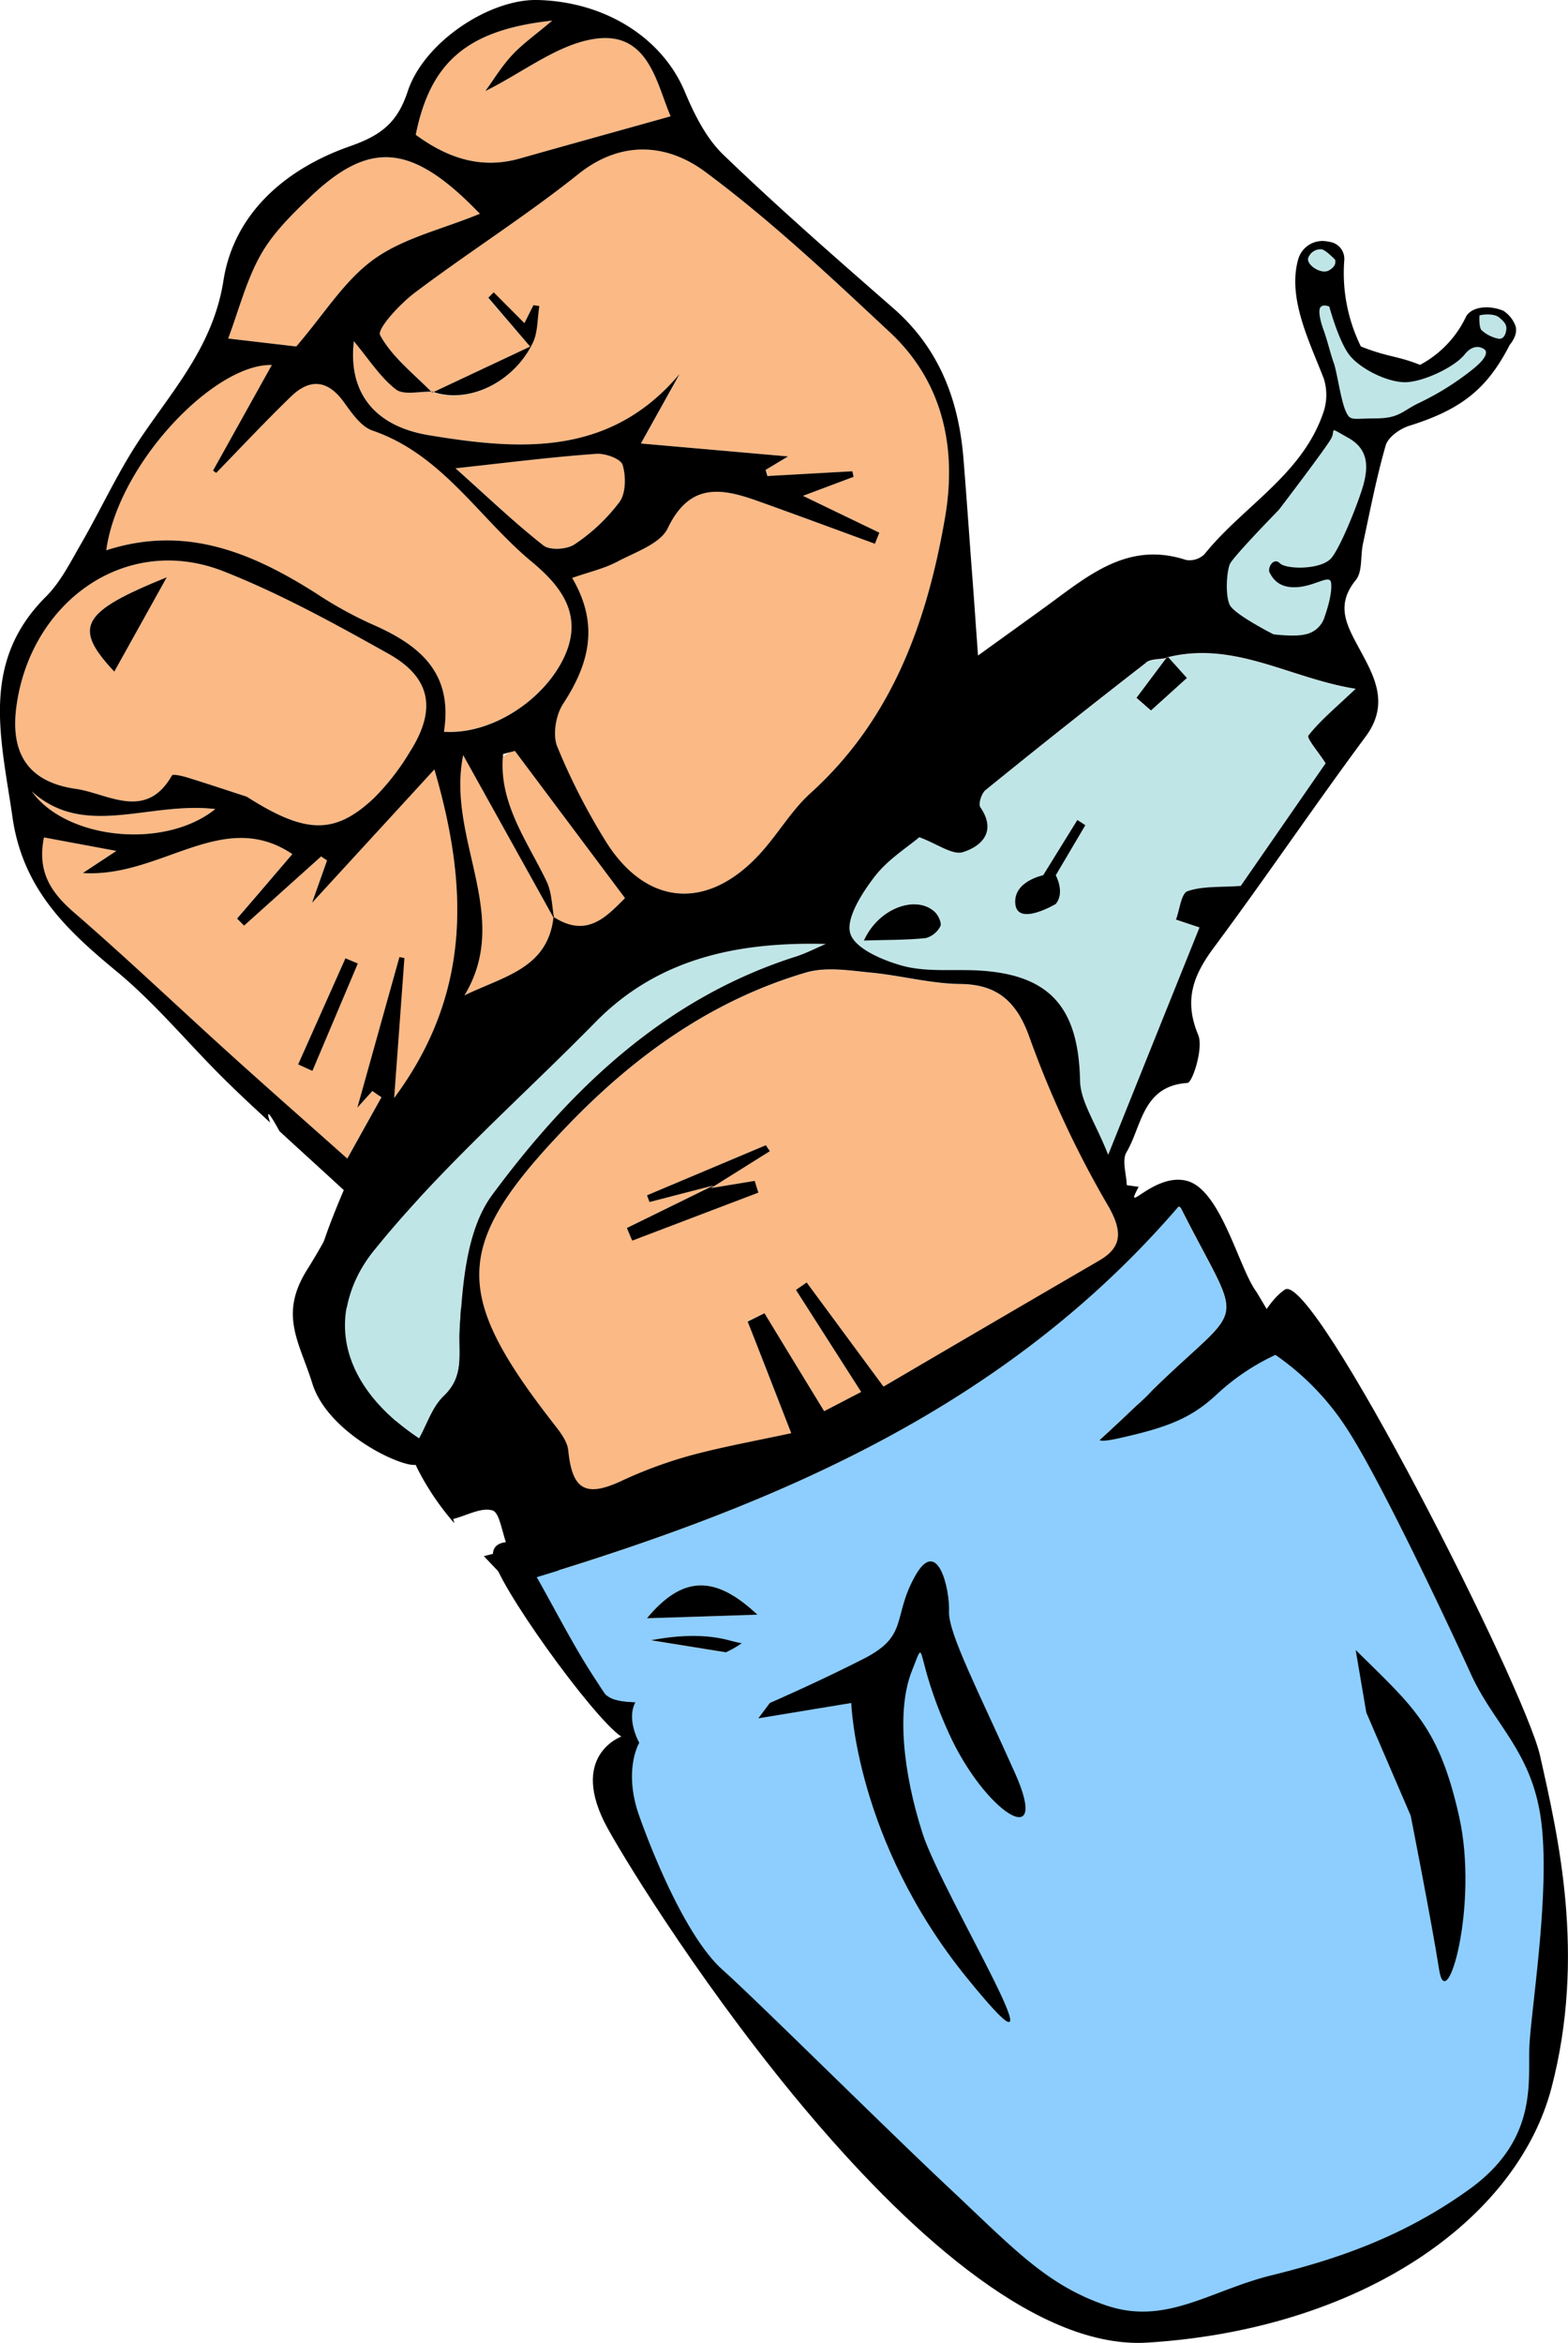
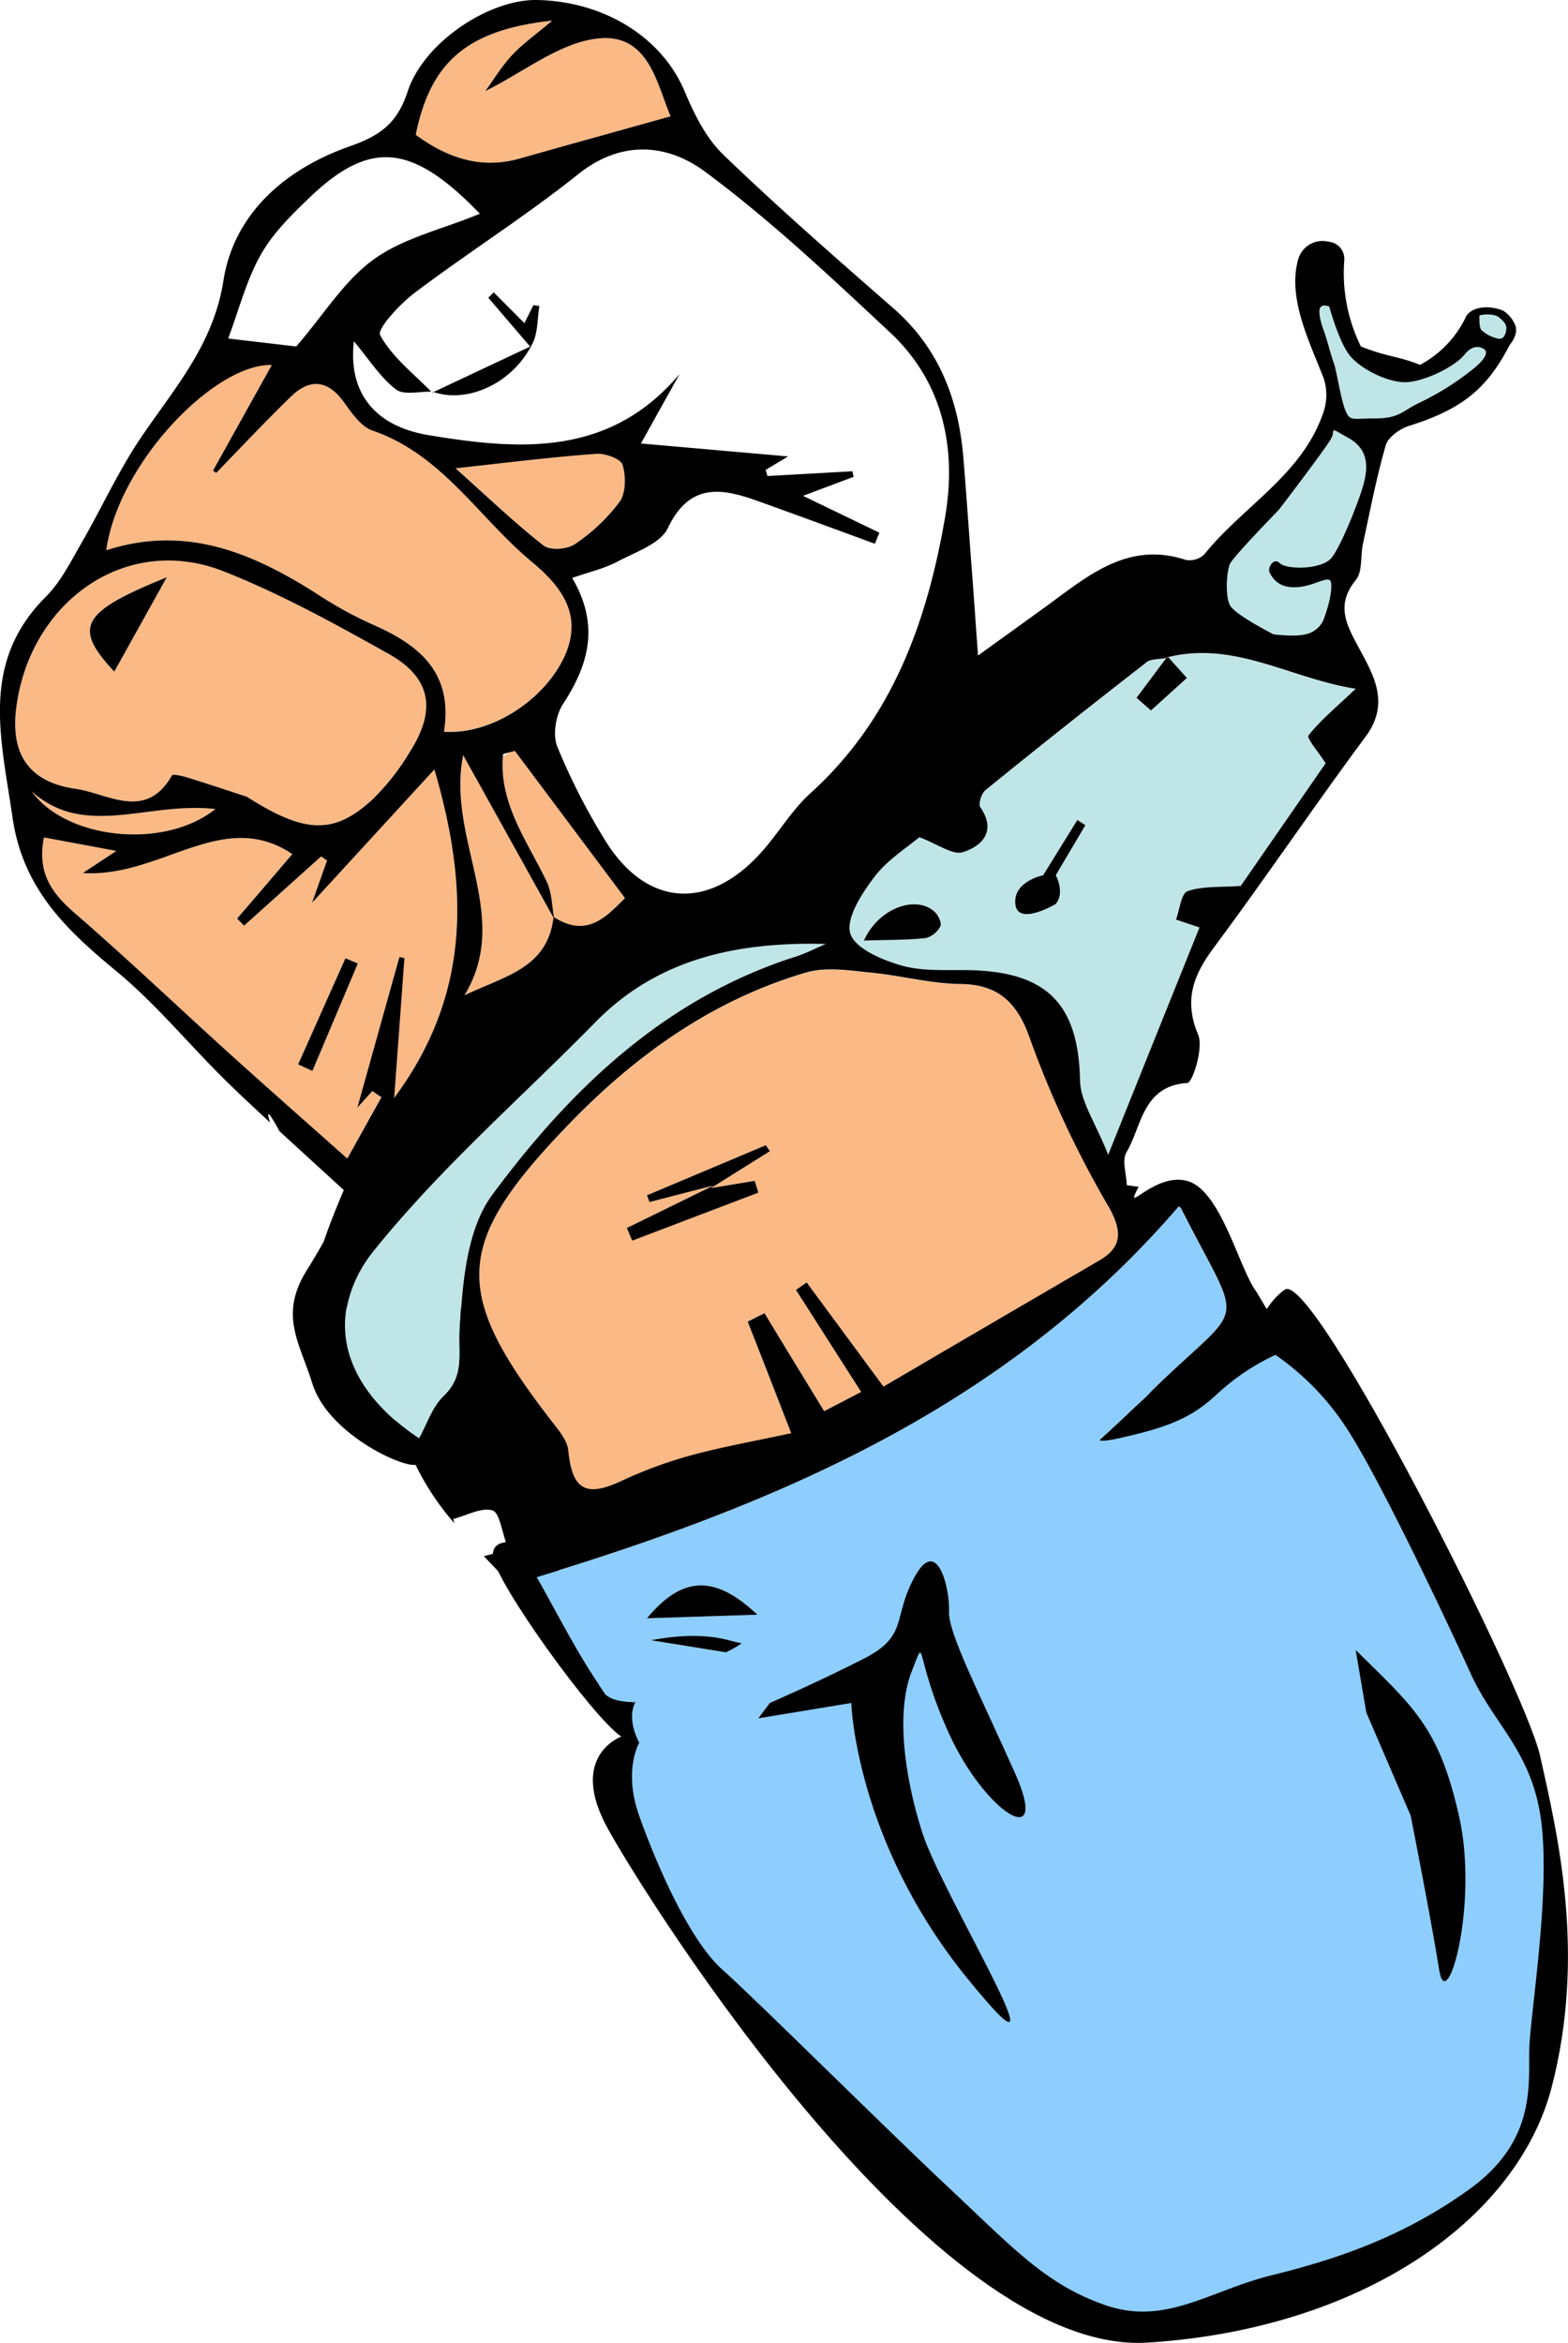
<svg xmlns="http://www.w3.org/2000/svg" viewBox="0 0 349.02 521.42">
  <defs>
    <style>.cls-1{fill:#fbb985;}.cls-2{fill:#c0e5e7;}.cls-3{fill:#8dceff;}</style>
  </defs>
  <g id="Слой_2" data-name="Слой 2">
    <g id="Слой_1-2" data-name="Слой 1">
      <path d="M119.08,344.22s-9.76-3.44-9.36,2.12,22.17,35.87,28.57,40.14c0,0-11.95,4.26-3,20.48s72.51,117.38,120.13,114.39,82.26-27.31,89.94-56.76,1.47-55.9-2.56-73.85C339.4,375.55,292.38,282.76,286,287s-11,19.64-11,19.64l-34.06,56.77-79.15,23.9Z" />
      <path d="M99.13,320.14c-.22,1-2.65,7.19-8.61,5.64s-18.12-8.61-21-17.89S62,292.64,68.42,282.48A133.66,133.66,0,0,0,78.6,262.8l13.93,2.29,15.88,40.81Z" />
-       <path class="cls-1" d="M96.23,87.37c-4-4.16-8.92-7.87-11.6-12.79-.76-1.38,4.43-7,7.76-9.49,11.93-9,24.63-17,36.27-26.3,9.76-7.84,20-6.72,28.26-.62C171.5,49,184.82,61.57,198.13,74,210,85.1,213,99.9,210.35,115.2c-4,23.16-11.72,44.87-30,61.37-4,3.64-6.91,8.56-10.53,12.7-11.94,13.64-26.11,12.7-35.35-2.59A140.88,140.88,0,0,1,124,166.05c-1-2.6-.26-7,1.35-9.43,5.7-8.74,8.18-17.48,2-28,3.87-1.35,7.11-2.08,9.95-3.57,4-2.14,9.65-4,11.32-7.48,4.93-10.32,12.12-8.92,20.23-6,8.63,3.09,17.22,6.28,25.82,9.42l1.11-2.43-17-8.21L190,106.12l-.18-1.24L171,105.94c-.18-.46-.35-.91-.53-1.36l5-3-32.76-2.88,8.62-15.49c-15.56,18.48-35.57,17-55.91,13.63-11.92-2-17.92-9.41-16.6-20.89,3.35,4,5.85,8,9.34,10.7,1.75,1.37,5.3.42,8,.57,7.86,2.85,18.08-1.93,22.38-10.85,1.16-2.4,1-5.44,1.45-8.19L118.68,68l-2,4-6.84-6.86-1.2,1.2L118,77.13Z" />
      <path class="cls-1" d="M196.66,308.59l-17.07-23.13-2.43,1.6,14.53,22.72-8.24,4.28c-4.67-7.65-9-14.73-13.29-21.81L166.38,294,176.12,319c-7.83,1.69-15.17,3-22.33,4.93a97.93,97.93,0,0,0-15.52,5.72c-7.9,3.67-10.91,1.93-11.77-6.77-.21-2.19-2-4.37-3.46-6.24-22.56-29.06-22.15-39.74,3.55-66.38,14.87-15.41,32-27.66,52.8-33.78,4.4-1.3,9.56-.48,14.31,0,6.73.62,13.4,2.48,20.12,2.55,7.25.08,11.52,3.12,14.38,9.46,6.24,13.86,12.5,27.72,19.22,41.35,2.42,4.9,1.94,8.05-2.71,10.76Q220.65,294.53,196.66,308.59ZM158.27,264.4l13.09-8.2-.9-1.33L144,266c.19.5.38,1,.56,1.5l14.27-3.69-19.31,9.47c.4.94.8,1.88,1.19,2.82l28.08-10.69L168,262.8Z" />
      <path class="cls-2" d="M260.06,146.29c14.88-3.61,27.18,4.77,41.7,7.06-4.56,4.33-7.91,7.07-10.51,10.4-.46.59,2.2,3.63,3.82,6.18l-18.89,27.29c-4.55.34-8.45,0-11.85,1.18-1.4.48-1.75,4.12-2.57,6.32L267,206.4C260.7,222.05,254.29,238,246.67,257c-2.86-7.24-6.16-11.83-6.26-16.5-.35-16.66-7-24-23.84-24.57-5.26-.17-10.74.35-15.69-1-4.4-1.21-10.58-3.83-11.61-7.18s2.59-9,5.41-12.65c2.93-3.83,7.32-6.54,9.95-8.78,4.07,1.51,7.41,4.06,9.72,3.32,4.27-1.35,7.51-4.67,3.86-10-.48-.72.26-3.08,1.15-3.8q17.73-14.3,35.74-28.26c1.08-.84,2.94-.68,4.43-1l-6.59,8.8,3.22,2.81,8-7.23Zm-67.76,63c5.43-.17,9.63-.11,13.77-.55a5.16,5.16,0,0,0,3.24-2.63c.36-.66-.41-2.37-1.16-3.11C204.2,199.15,195.69,201.84,192.3,209.32Z" />
      <path class="cls-3" d="M262.28,268.54c.07,0,.44.15.55.39,14.09,27.86,14.69,19.93-6.36,40.47-20,19.54-41.45,37.51-66.59,50.56-8.87,4.6-17.15,8-27.34,5.19-5.56-1.53-11.61-1.24-17.68-.09l22.71,3.66.36,1.66-19.29,4.86c-.71,1-1.82,3.75-2.86,3.72-3.84-.09-9.52.23-11.13-2-5.87-8.2-10.38-17.39-15.25-25.94C173.47,334.55,224.07,313,262.28,268.54ZM144,360.15l24.59-.8C159.15,350.44,151.94,350.62,144,360.15Z" />
      <path class="cls-1" d="M98.82,162.81c2.14-13.54-5.91-19.57-16.35-24.08A88.46,88.46,0,0,1,70.29,132c-14.2-9-29-15.25-46.64-9.53C26.32,103.07,47.8,80.83,60.52,81.2l-13.1,23.53.69.53c5.54-5.7,11-11.53,16.66-17.06,4.13-4,8.09-3.79,11.69,1.13,1.79,2.46,3.85,5.55,6.45,6.44,15.56,5.33,23.71,19.48,35.5,29.24,6.31,5.24,11.52,11.67,7.25,21C121.28,155.62,109.47,163.53,98.82,162.81Z" />
      <path class="cls-1" d="M54.94,177.3c-4.37-1.42-8.73-2.88-13.13-4.24-1.16-.36-3.3-.87-3.52-.48-5.81,10.21-14.32,4-21.29,3-10.37-1.49-14.75-7.54-13.37-18.2C6.67,134,28,118.44,50,127.24c12.6,5,24.64,11.63,36.51,18.28C96,150.85,97.22,158,91.16,167.44a53,53,0,0,1-8,10.25C74.54,185.75,68.11,185.65,54.94,177.3ZM37.12,128.47c-19.16,7.75-21,11.08-11.68,21Z" />
      <path class="cls-1" d="M96.69,171.24c7.56,25.85,8.33,49.87-9,73.18.83-11.23,1.56-21.23,2.29-31.22l-1.14-.12C86,223.52,83.05,234,79.54,246.52l3.73-4.13,1.47,2-7.47,13.43c-9.34-8.32-18-15.93-26.55-23.67-11.4-10.32-22.54-20.94-34.16-31-5.07-4.4-8.38-8.93-6.81-16.8l16.12,3-7.46,4.93c17.4,1.13,31.11-14.65,46.64-4.21L52.74,204.44,54.31,206l17.35-15.56,1.14,1-3.34,9.43ZM66.36,236.89l3.18,1.44,10.11-23.9-2.76-1.16Z" />
      <path class="cls-2" d="M183.77,210.08c-2.16.92-4.25,2-6.48,2.75-29.18,9.22-50.28,29.44-67.77,53.09-5.68,7.66-6.64,19.73-7.21,29.92-.31,5.55,1.17,10.36-3.57,14.88-2.52,2.4-3.69,6.24-5.46,9.42-16.82-11.1-22-27.11-9.79-42.21,14.7-18.17,32.61-33.74,49.06-50.5C146.53,213.18,164.37,209.59,183.77,210.08Z" />
      <path class="cls-1" d="M92.54,30C95.8,13.82,104,6.63,122.93,4.59c-3.73,3.15-6.57,5.14-8.89,7.62s-4,5.27-6,8.05c8.6-4.26,16.38-10.63,24.8-11.67C144.55,7.15,146.28,19,149.31,25.88,138.17,29,127,32.08,115.77,35.26,107,37.77,99.48,35.09,92.54,30Z" />
-       <path class="cls-1" d="M65.94,77.11,50.79,75.34c2.43-6.5,4.05-13,7.2-18.57C60.66,52,64.8,47.91,68.81,44.06c13.47-12.94,22.82-12.27,38,3.51C98.56,51,90,52.88,83.34,57.62S72.21,69.85,65.94,77.11Z" />
      <path class="cls-1" d="M123.21,204.06C122,215.59,112,217.27,103.38,221.53c10.75-17.73-4.06-34.83-.28-53.48l20.27,36.47Z" />
      <path class="cls-1" d="M101.42,104.19c12-1.29,21.63-2.5,31.31-3.22,2-.15,5.44,1.11,5.85,2.45.76,2.52.75,6.25-.67,8.24a40.57,40.57,0,0,1-10,9.44c-1.67,1.15-5.49,1.4-6.93.27C114.56,116.32,108.62,110.62,101.42,104.19Z" />
      <path class="cls-1" d="M123.21,204.06l.16.46c-.54-2.83-.51-5.94-1.72-8.45-4.3-8.95-10.54-17.23-9.71-27.74l2.51-1.48c8.06,10.78,16.11,21.55,24.67,33C134.93,204.07,130.6,208.85,123.21,204.06Z" />
      <path class="cls-1" d="M7.06,176.11c11.76,10.66,26.07,2.18,40.87,3.95C36.48,189.21,14.66,186.76,7.06,176.11Z" />
      <path d="M260.06,146.29l4.13,4.6-8,7.23-3.22-2.81,6.59-8.8Z" />
      <path d="M96.23,87.37,118,77.13l-9.31-10.87,1.2-1.2,6.84,6.86,2-4,1.32.19c-.45,2.75-.29,5.79-1.45,8.19-4.3,8.92-14.52,13.7-22.38,10.85Z" />
      <path d="M158.27,264.4l9.72-1.6.81,2.62-28.08,10.69c-.39-.94-.79-1.88-1.19-2.82l19.31-9.47Z" />
      <path d="M158.27,264.4l.57-.58-14.27,3.69c-.18-.5-.37-1-.56-1.5l26.45-11.14.9,1.33Z" />
      <path d="M192.3,209.32c3.39-7.48,11.9-10.17,15.85-6.29.75.74,1.52,2.45,1.16,3.11a5.16,5.16,0,0,1-3.24,2.63C201.93,209.21,197.73,209.15,192.3,209.32Z" />
      <path d="M144,360.15c7.92-9.53,15.13-9.71,24.59-.8Z" />
      <path d="M37.12,128.47l-11.68,21C16.15,139.55,18,136.22,37.12,128.47Z" />
      <path d="M66.36,236.89l10.53-23.62,2.76,1.16-10.11,23.9Z" />
-       <path d="M96.15,87.15H96l.22.22Z" />
      <path d="M279.64,287.45h0c-3.85-5.1-7.85-22.66-15.45-24.65-7.37-1.93-14.43,8.18-10.73,1.33h0l-2.65-.37h0c-.08-2.48-1.13-5.53-.07-7.32,3.46-5.84,3.53-14.76,13.57-15.43,1.14-.08,3.61-7.81,2.4-10.69-3.26-7.75-1.09-13.3,3.52-19.49,11.49-15.46,22.28-31.44,33.75-46.91,5.52-7.45,1.74-13.71-1.57-19.85-2.77-5.14-5.11-9.45-.61-15,1.51-1.87,1-5.34,1.57-8,1.58-7.34,3-14.74,5.07-21.94.53-1.84,3.17-3.72,5.22-4.36,12-3.74,17.49-8.51,22.38-18,1.18-1.47,1.64-2.84,1.33-4.12a6.86,6.86,0,0,0-2.73-3.48h0C331.89,68,328,68,326.41,70.29A23.61,23.61,0,0,1,316.09,81.2h0c-5.31-2.1-7-1.65-13.17-4.09h0a37,37,0,0,1-3.7-19.19,3.82,3.82,0,0,0-3.13-4.07l-.66-.12A5.62,5.62,0,0,0,289,57.6c-2.54,8.75,2.57,18.59,5.69,26.74a12.06,12.06,0,0,1-.18,7.62c-4.75,13.79-17.85,20.71-26.42,31.4a4.77,4.77,0,0,1-4.14,1.25c-13-4.26-21.89,3.66-31.19,10.41-4.45,3.23-8.92,6.44-15.06,10.87h0c-.58-7.87-1-14.2-1.5-20.53-.57-7.75-1.11-15.5-1.74-23.24-1.06-13.18-5.44-24.69-15.74-33.63C186,57.37,173.18,46.17,161,34.43c-3.83-3.68-6.47-9-8.56-14C147.48,8.56,134.9.38,119.66,0,109-.26,94.39,9.33,90.76,20.31c-2.3,7-5.91,9.81-12.92,12.26-14,4.9-25.72,14.71-28.1,29.86C47.5,76.7,38.93,86.26,31.52,97.17c-5.18,7.62-9,16.14-13.65,24.15-2.3,4-4.45,8.28-7.64,11.46-14.7,14.66-10,31.44-7.48,48.9C5,197.74,14.67,206.86,26,216.22c9,7.44,16.48,16.74,24.91,24.92,3,2.94,6.13,5.83,9.22,8.69h0c-.91-2.83-.45-2.7,2.08,1.92h0c4.79,4.41,9.61,8.77,14.31,13.11h0c-2.1,4.95-3.79,9.27-5,13.16h0c1.82,4.29,3.73,8.75,5.63,13.16h0a28.8,28.8,0,0,1,6.38-13.25c14.7-18.17,32.61-33.74,49.06-50.5,14-14.25,31.82-17.84,51.22-17.35h0c-2.16.92-4.25,2-6.48,2.75-29.18,9.22-50.28,29.44-67.77,53.09-5.68,7.66-6.64,19.73-7.21,29.92-.31,5.55,1.17,10.36-3.57,14.88-2.52,2.4-3.69,6.24-5.46,9.42h0a52.06,52.06,0,0,1-5.23-3.93h0c2.29,5.15,4.06,9,4.9,10.78a59.29,59.29,0,0,0,8.14,12c-.08-.32-.16-.63-.25-.94,3-.76,6.25-2.65,8.74-1.9,1.62.48,2.07,4.83,3.59,8.91h0c-2,.32-3.91.88-5.51,1.26h0c8.19,8.7,18,18.23,27,30.59-5.87-8.2-10.38-17.39-15.25-25.94h0c54.07-16.44,104.67-38,142.88-82.45.07,0,.44.15.55.39,14.09,27.86,14.69,19.93-6.36,40.47-20,19.54-41.45,37.51-66.59,50.56-8.87,4.6-17.15,8-27.34,5.19-5.56-1.53-11.61-1.24-17.68-.09h0l22.71,3.66.08,1.73-19,4.79h0c-.71,1-1.82,3.75-2.86,3.72-3.83-.09-9.5.23-11.12-2h0c15.79,21.78,45.45,39.92,58,59.58s-6.78-.41,26.65,33.26S272,507.9,272,507.9h0c26.36-47.35,34.62-71.51,61-118.86h0L318.05,375h0C292.27,353.15,395,480.4,279.64,287.45Zm-24.54-140c1.08-.84,2.94-.68,4.43-1l.53-.22c14.88-3.61,27.18,4.77,41.7,7.06h0c-4.56,4.33-7.91,7.07-10.51,10.4-.46.59,2.2,3.63,3.82,6.18h0l-18.89,27.29h0c-4.55.34-8.45,0-11.85,1.18-1.4.48-1.75,4.12-2.57,6.32h0L267,206.4h0C260.7,222.05,254.29,238,246.67,257h0c-2.86-7.24-6.16-11.83-6.26-16.5-.35-16.66-7-24-23.84-24.57-5.26-.17-10.74.35-15.69-1-4.4-1.21-10.58-3.83-11.61-7.18s2.6-9,5.41-12.65c2.93-3.83,7.32-6.54,9.95-8.78h0c4.07,1.51,7.41,4.06,9.72,3.32,4.27-1.35,7.51-4.67,3.86-10-.48-.72.26-3.08,1.15-3.8Q237.09,161.45,255.1,147.49ZM92.54,30C95.8,13.82,104,6.63,122.92,4.59h0c-3.72,3.15-6.56,5.14-8.88,7.62s-4,5.27-6,8.05h0c8.6-4.26,16.38-10.63,24.8-11.67,11.68-1.44,13.4,10.39,16.44,17.29h0C138.17,29,127,32.08,115.77,35.26,107,37.77,99.48,35.09,92.54,30ZM58,56.77C60.66,52,64.8,47.91,68.81,44.06c13.47-12.94,22.82-12.27,38,3.51h0C98.56,51,90,52.88,83.34,57.62S72.21,69.85,65.94,77.11h0L50.79,75.34h0C53.22,68.84,54.84,62.38,58,56.77ZM60.52,81.2l-13.1,23.53.7.52c5.54-5.7,11-11.53,16.65-17,4.13-4,8.09-3.79,11.69,1.13,1.79,2.46,3.85,5.55,6.45,6.44,15.56,5.33,23.71,19.48,35.5,29.24,6.31,5.24,11.52,11.67,7.25,21-4.38,9.6-16.19,17.51-26.84,16.79h0c2.14-13.54-5.91-19.57-16.35-24.08A88.46,88.46,0,0,1,70.29,132c-14.2-9-29-15.25-46.64-9.53h0c2.67-19.37,24.14-41.61,36.87-41.24ZM132.73,101c2-.15,5.44,1.11,5.85,2.45.76,2.51.75,6.25-.67,8.24a40.57,40.57,0,0,1-10,9.44c-1.67,1.15-5.49,1.4-6.93.27-6.44-5.05-12.38-10.75-19.58-17.18h0C113.41,102.9,123.05,101.69,132.73,101ZM3.63,157.41C6.67,134,28,118.44,50,127.24c12.6,5,24.64,11.63,36.51,18.28C96,150.85,97.22,158,91.16,167.44a52.59,52.59,0,0,1-8,10.25c-8.64,8.06-15.07,8-28.24-.39h0c-4.37-1.42-8.73-2.88-13.13-4.24-1.16-.36-3.3-.87-3.52-.48-5.81,10.21-14.32,4-21.29,3C6.63,174.12,2.25,168.07,3.63,157.41Zm3.43,18.7c11.76,10.65,26.07,2.18,40.87,3.95h0c-11.45,9.15-33.27,6.7-40.87-3.95Zm80.67,68.31c.83-11.23,1.56-21.22,2.29-31.21L88.9,213c-2.92,10.47-5.84,20.93-9.36,33.51h0l3.35-3.71,2,1.41-7.59,13.63h0c-9.34-8.32-18-15.93-26.55-23.67-11.4-10.32-22.54-20.94-34.16-31-5.07-4.4-8.38-8.93-6.81-16.8h0l16.12,3h0l-7.46,4.92h0c17.4,1.13,31.11-14.65,46.63-4.21h0c-3.75,4.38-8,9.37-12.3,14.35L54.33,206,71.48,190.6l1.32.88-3.34,9.43h0l27.23-29.67h0c7.56,25.85,8.33,49.87-9,73.18Zm15.65-22.89c10.75-17.74-4.06-34.83-.28-53.47h0l20.09,36.14h0c-1.3,11.4-11.19,13.09-19.81,17.33Zm19.92-17.42h0c-.46-2.72-.5-5.65-1.65-8-4.38-9.11-10.76-17.52-9.66-28.3l2.62-.69,24.51,32.75h0C134.94,204.06,130.63,208.8,123.3,204.11Zm11.19-17.43A140.88,140.88,0,0,1,124,166.05c-1-2.6-.26-7,1.36-9.43,5.69-8.74,8.17-17.48,2-28h0c3.87-1.35,7.11-2.08,9.95-3.57,4-2.14,9.65-4,11.32-7.48,4.93-10.32,12.11-8.92,20.23-6,8.65,3.09,17.26,6.29,25.88,9.44l1-2.46-17-8.2h0L190,106.12l-.26-1.24-18.9,1.06-.42-1.36,5-3h0l-32.76-2.88h0l8.62-15.48h0c-15.56,18.47-35.57,17-55.91,13.62-11.92-2-17.92-9.41-16.6-20.89h0c3.35,4,5.85,8,9.34,10.7,1.72,1.34,5.18.46,7.89.52h0c-4-4.07-8.75-7.74-11.38-12.57-.76-1.38,4.43-7,7.76-9.49,11.93-9,24.63-17,36.27-26.3,9.76-7.84,20-6.72,28.26-.62C171.5,49,184.82,61.57,198.13,74,210,85.1,213,99.9,210.35,115.2c-4,23.16-11.72,44.87-30,61.37-4,3.64-6.91,8.56-10.53,12.7C157.9,202.91,143.73,202,134.49,186.68Zm110.22,93.84q-24.06,14-48.05,28.07h0l-17.1-23.17-2.39,1.65c4.71,7.36,9.41,14.73,14.52,22.71h0l-8.24,4.28h0c-4.67-7.65-9-14.73-13.28-21.8l-3.75,1.85c3,7.6,5.94,15.2,9.7,24.85h0c-7.83,1.69-15.17,3-22.33,4.93a97.93,97.93,0,0,0-15.52,5.72c-7.9,3.67-10.91,1.93-11.77-6.77-.21-2.19-2-4.37-3.46-6.24-22.56-29.06-22.15-39.74,3.55-66.38,14.87-15.41,32-27.66,52.8-33.78,4.4-1.3,9.56-.48,14.31,0,6.73.62,13.4,2.48,20.12,2.55,8,.09,12.35,3.76,15.2,11.49a225.6,225.6,0,0,0,17.2,37.12C249.9,273.76,250,277.43,244.71,280.52Zm8.65,188.17-5.25,9.43h0l-11.42-6.36h0c2.68-2.82,10.72-2.21,6.2-8.9h0l10.47,5.83Zm-7.19-25.12-5.31,9.54h0l-9.33-5.19h0l5.31-9.54h0l9.33,5.19Z" />
      <path d="M235,201.18s-8.5,5.06-9,0,6.2-6.39,6.2-6.39l7.61-12.3,1.77,1.16L235,194.79S237.12,198.63,235,201.18Z" />
      <path class="cls-2" d="M283.46,141.17s-8.64-4.38-9.71-6.51-.71-7.46,0-9.11,10.9-12.08,10.9-12.08,10.77-14.09,11.72-16-.83-2.6,3.79,0,4.26,6.64,3.43,10-5,14-7.22,16.69-10.07,2.61-11.49,1.19-2.84,1.06-2.25,2.13,1.85,3.43,6,3.2,7.42-3,7.66-.95-.59,5.09-1.42,7.46a5.61,5.61,0,0,1-4.38,4C288.2,141.77,283.46,141.17,283.46,141.17Z" />
      <path class="cls-2" d="M295.89,68.24s2,7.46,4.39,10.66,8.88,6.39,12.9,6.15S323.84,81.62,326,78.9s4.14-1.31,4.14-1.31,2.61.83-2.84,5a61.06,61.06,0,0,1-11.72,7.22c-3.55,1.77-4.26,3.31-9.47,3.31s-5.57.71-6.63-1.77-1.9-8.67-2.61-10.61-1.42-5-2.25-7.27-1.3-4.62-.59-5.21S295.89,68.24,295.89,68.24Z" />
-       <path class="cls-2" d="M291.23,57.31a2.92,2.92,0,0,1,2.91-1.83c.92.08,3.08,2.36,3.08,2.36v.38s.25,1.08-1.5,2S290.57,58.8,291.23,57.31Z" />
      <path class="cls-2" d="M329.31,70.19c1.25-.33,3.41-.33,4.33.42s1.74,1.5,1.66,2.58-.58,2.49-1.91,2.16a8,8,0,0,1-3.66-1.91C329.15,72.69,329.31,70.19,329.31,70.19Z" />
-       <path class="cls-3" d="M154.16,369.61a21.76,21.76,0,0,0,14.45-7c4.36-4.86,62.92-42.48,62.92-42.48s29.72-16.56,24.94-10.74-19,13.25-7.62,10.74,16.51-4.62,22.29-10.09a49.92,49.92,0,0,1,12.76-8.51A58.47,58.47,0,0,1,300,318.25c7.29,11.25,22.14,42.71,27.38,54.25s13.95,17.48,15.77,33.58-2.43,41.64-2.73,49.54,1.82,20.67-13.37,31.61S296.67,503,283,506.38s-23.49,11.24-36.82,6.68-20.67-12.76-34.93-26.13-42.83-41.78-50.42-48.55-14.9-24-18.54-34.23,0-16.3,0-16.3-2.94-5.16-.86-9S154.16,369.61,154.16,369.61Z" />
+       <path class="cls-3" d="M154.16,369.61a21.76,21.76,0,0,0,14.45-7c4.36-4.86,62.92-42.48,62.92-42.48s29.72-16.56,24.94-10.74-19,13.25-7.62,10.74,16.51-4.62,22.29-10.09a49.92,49.92,0,0,1,12.76-8.51A58.47,58.47,0,0,1,300,318.25c7.29,11.25,22.14,42.71,27.38,54.25s13.95,17.48,15.77,33.58-2.43,41.64-2.73,49.54,1.82,20.67-13.37,31.61S296.67,503,283,506.38s-23.49,11.24-36.82,6.68-20.67-12.76-34.93-26.13-42.83-41.78-50.42-48.55-14.9-24-18.54-34.23,0-16.3,0-16.3-2.94-5.16-.86-9Z" />
      <path d="M189.48,379s.93,30.58,25.72,61.14-5.44-18.37-9.85-32.11-5.77-27.66-2.38-36.15.24-3.73,8.27,13.93,22.73,26.82,14.7,8.82-14.92-31.23-14.7-36-2.5-17-7.59-7.81S202.34,364,192.3,369.13,171.36,379,171.36,379l-2.56,3.41Z" />
      <path d="M301.76,367.22c13,12.78,18.54,17.2,23,36.93S322,449,320.34,438.38,314,404.06,314,404.06l-9.88-22.95Z" />
    </g>
  </g>
</svg>